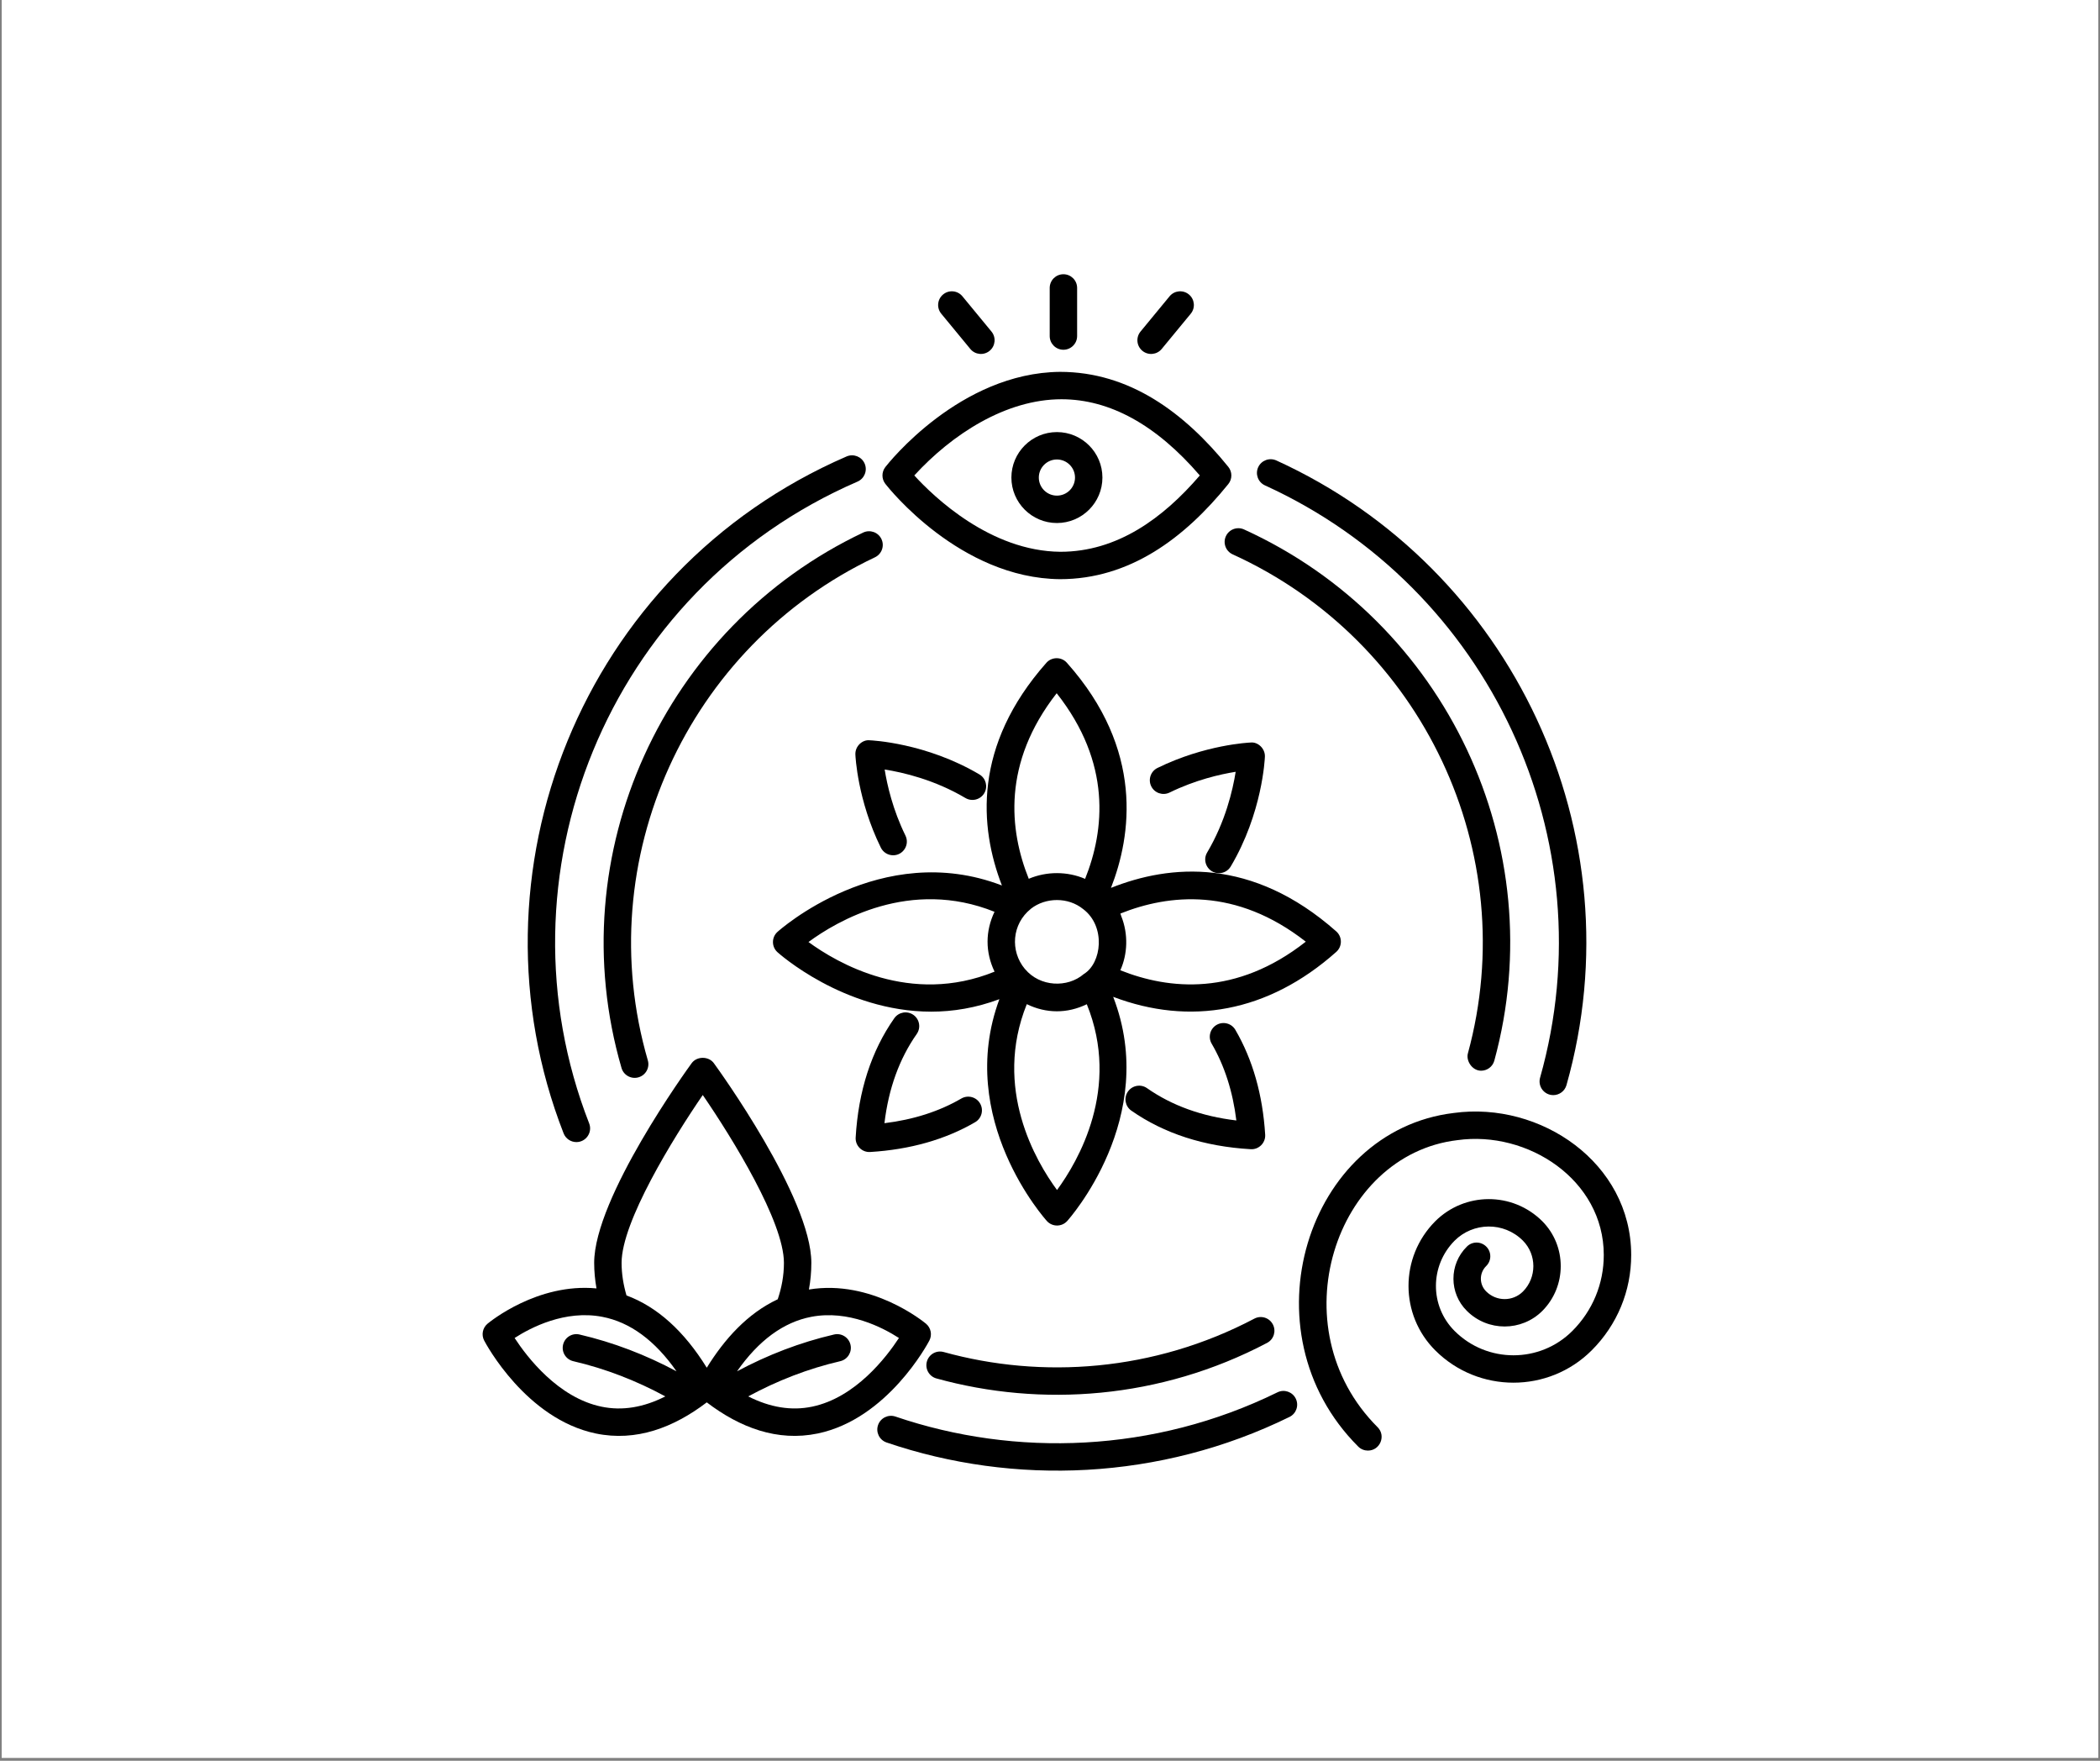
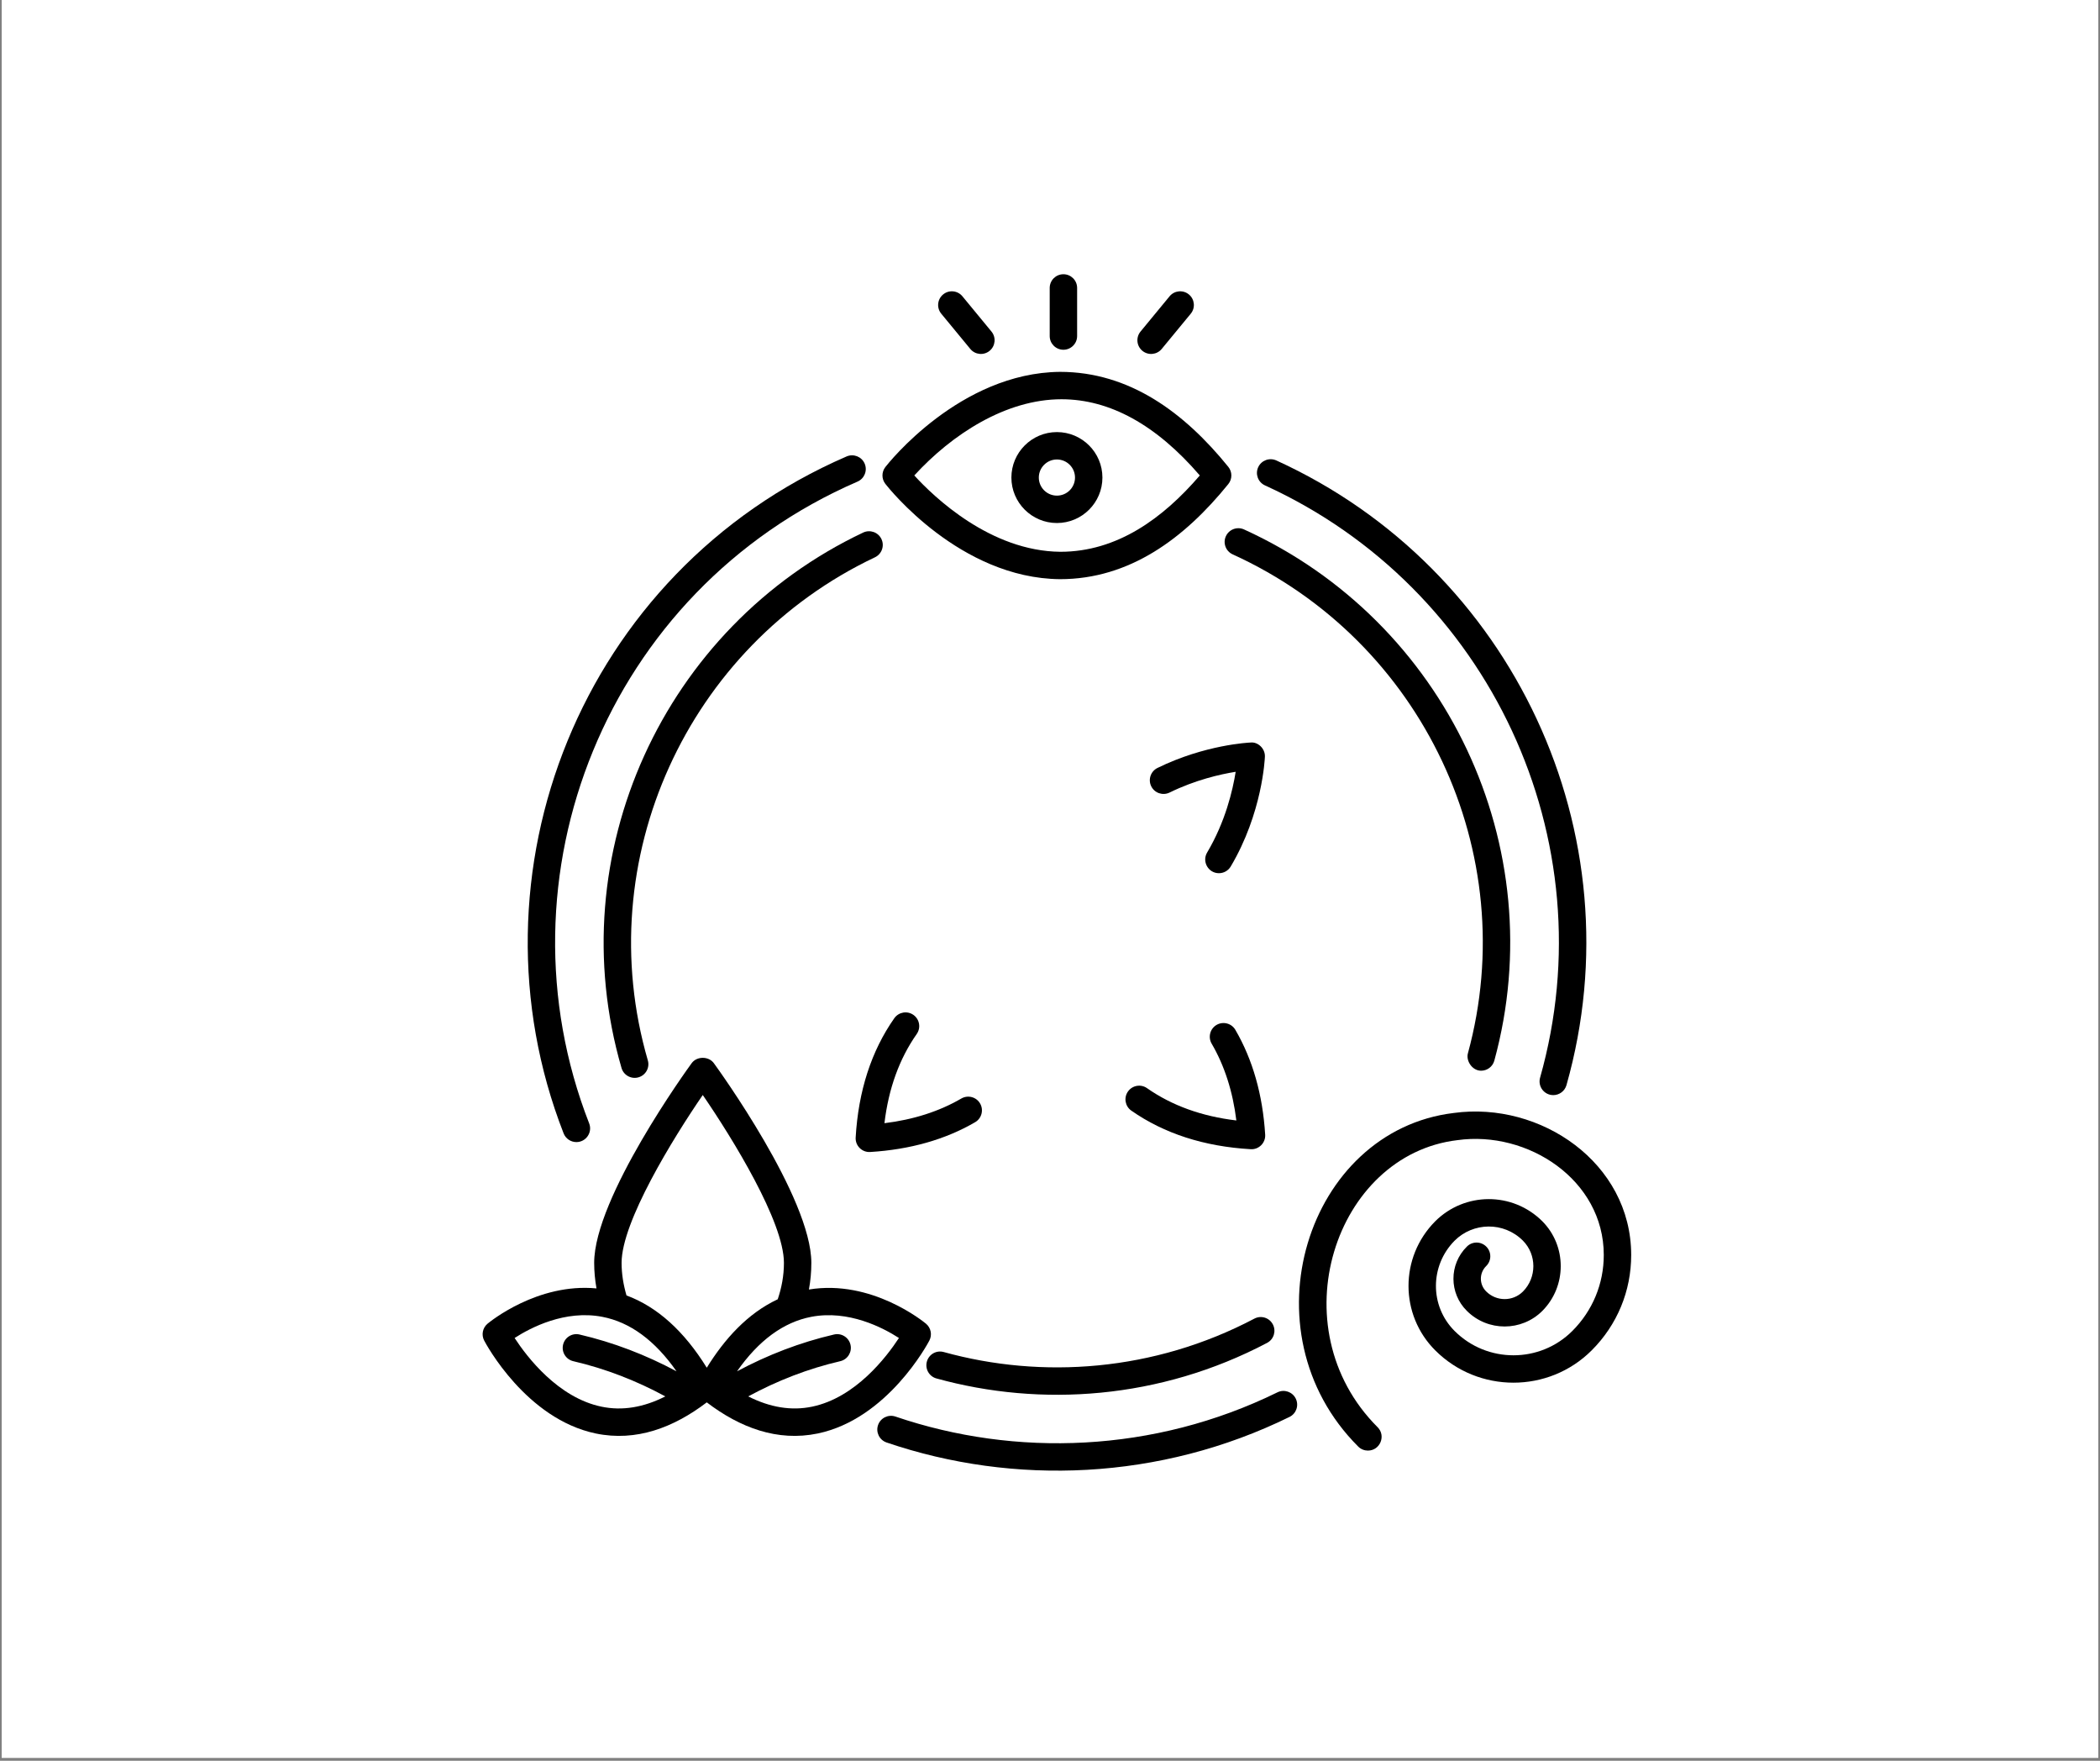
<svg xmlns="http://www.w3.org/2000/svg" width="940" zoomAndPan="magnify" viewBox="0 0 705 591" height="788" preserveAspectRatio="xMidYMid meet" version="1.0">
  <rect x="0" y="0" width="705" height="591" fill="#808080" stroke="none" />
  <defs>
    <clipPath id="a8a643f583">
      <path d="M 0.594 0 L 704.402 0 L 704.402 590 L 0.594 590 Z M 0.594 0 " clip-rule="nonzero" />
    </clipPath>
  </defs>
  <g clip-path="url(#a8a643f583)">
    <path fill="#ffffff" d="M 0.594 0 L 704.406 0 L 704.406 590 L 0.594 590 Z M 0.594 0 " fill-opacity="1" fill-rule="nonzero" />
    <path fill="#ffffff" d="M 0.594 0 L 704.406 0 L 704.406 590 L 0.594 590 Z M 0.594 0 " fill-opacity="1" fill-rule="nonzero" />
  </g>
-   <path fill="#000000" d="M 448.598 312.617 C 420.328 287.602 392.703 290.129 372.969 298.016 C 379.793 280.602 384.227 251.66 358.164 222.453 C 356.309 220.355 353.043 220.469 351.285 222.465 C 326.652 250.301 328.762 277.531 336.359 297.207 C 295.672 281.594 261.336 312.488 260.977 312.816 C 259.012 314.613 258.988 317.75 260.98 319.574 C 261.27 319.836 283.16 339.559 312.641 339.559 C 319.871 339.559 327.566 338.324 335.508 335.371 C 320.582 375.672 351.156 409.504 351.484 409.863 C 353.281 411.82 356.418 411.852 358.25 409.855 C 358.582 409.496 389.441 375.164 373.711 334.582 C 399.375 344.312 425.617 339.941 448.609 319.496 C 450.641 317.688 450.684 314.461 448.598 312.617 Z M 344.117 325.262 C 344.098 325.238 344.07 325.23 344.051 325.207 C 339.062 319.203 339.691 310.148 346.062 305.051 C 346.074 305.039 346.078 305.023 346.094 305.012 C 351.074 301.129 358.613 301.09 363.559 305.078 C 363.582 305.098 363.609 305.102 363.633 305.117 C 363.648 305.129 363.652 305.148 363.668 305.156 C 371.281 310.945 369.891 323.258 363.871 326.914 C 358.395 331.641 349.148 331.293 344.117 325.262 Z M 354.742 232.68 C 373.207 256.082 370.84 278.652 364.285 294.988 C 358.324 292.422 351.344 292.426 345.367 294.961 C 338.82 278.652 336.426 256.105 354.742 232.68 Z M 271.422 316.184 C 280.98 309.129 305.582 294.656 333.871 306.043 C 330.797 312.504 330.723 319.523 333.887 326.133 C 305.621 337.613 281.004 323.203 271.422 316.184 Z M 354.859 399.426 C 347.805 389.871 333.316 365.301 344.707 337.043 C 351.254 340.219 358.266 340.246 364.855 337.066 C 376.316 365.273 361.891 389.859 354.859 399.426 Z M 376.113 325.668 C 378.52 320.324 378.875 313.574 376.398 307.445 C 376.293 307.18 376.25 306.895 376.133 306.629 C 392.445 300.094 414.965 297.75 438.371 316.07 C 415 334.453 392.457 332.184 376.113 325.668 Z M 376.113 325.668 " fill-opacity="1" fill-rule="nonzero" />
  <path fill="#000000" d="M 378.668 366.367 C 377.211 368.449 377.715 371.312 379.793 372.773 C 390.785 380.465 404.273 384.824 419.879 385.723 C 422.543 385.902 424.906 383.66 424.738 380.852 C 423.918 367.488 420.551 355.652 414.727 345.66 C 413.449 343.469 410.637 342.73 408.426 344 C 406.234 345.281 405.492 348.094 406.766 350.293 C 411.09 357.699 413.867 366.348 415.062 376.074 C 403.461 374.703 393.398 371.066 385.078 365.242 C 382.992 363.773 380.129 364.289 378.668 366.367 Z M 378.668 366.367 " fill-opacity="1" fill-rule="nonzero" />
-   <path fill="#000000" d="M 330.426 266.242 C 331.719 264.059 330.996 261.238 328.812 259.938 C 310.895 249.336 292.707 248.504 291.941 248.473 C 289.605 248.211 287.043 250.375 287.164 253.258 C 287.188 253.875 287.875 268.559 295.703 284.496 C 296.508 286.125 298.141 287.07 299.844 287.07 C 303.223 287.07 305.473 283.516 303.969 280.449 C 299.73 271.816 297.832 263.484 296.996 258.281 C 303.172 259.25 313.754 261.715 324.113 267.852 C 326.301 269.141 329.125 268.422 330.426 266.242 Z M 330.426 266.242 " fill-opacity="1" fill-rule="nonzero" />
  <path fill="#000000" d="M 306.641 340.641 C 304.555 339.18 301.691 339.684 300.227 341.766 C 292.52 352.742 288.16 366.219 287.258 381.809 C 287.105 384.602 289.43 386.832 292.137 386.664 C 305.512 385.848 317.367 382.484 327.367 376.66 C 329.562 375.379 330.305 372.562 329.023 370.367 C 327.754 368.18 324.949 367.438 322.73 368.715 C 315.316 373.031 306.652 375.809 296.922 376.996 C 298.293 365.41 301.93 355.352 307.766 347.047 C 309.223 344.969 308.719 342.102 306.641 340.641 Z M 306.641 340.641 " fill-opacity="1" fill-rule="nonzero" />
  <path fill="#000000" d="M 409.207 293.086 C 410.781 293.086 412.309 292.285 413.172 290.836 C 423.785 272.938 424.613 254.766 424.645 254 C 424.766 251.145 422.18 248.949 419.855 249.227 C 419.238 249.25 404.539 249.941 388.59 257.754 C 386.309 258.871 385.367 261.625 386.48 263.906 C 387.602 266.184 390.34 267.129 392.641 266.016 C 401.285 261.781 409.621 259.883 414.832 259.051 C 413.855 265.219 411.395 275.785 405.25 286.145 C 403.438 289.203 405.656 293.086 409.207 293.086 Z M 409.207 293.086 " fill-opacity="1" fill-rule="nonzero" />
  <path fill="#000000" d="M 521.457 367.57 C 523.465 367.57 525.309 366.246 525.887 364.223 C 549.746 279.969 507.871 190.723 428.492 154.551 C 426.172 153.504 423.445 154.516 422.391 156.824 C 421.336 159.137 422.355 161.867 424.668 162.922 C 499.98 197.23 539.625 281.867 517.027 361.723 C 516.203 364.648 518.398 367.57 521.457 367.57 Z M 521.457 367.57 " fill-opacity="1" fill-rule="nonzero" />
  <path fill="#000000" d="M 189.211 380.406 C 189.926 382.227 191.664 383.336 193.504 383.336 C 196.746 383.336 198.965 380.07 197.793 377.066 C 165.516 294.418 203.449 198.23 287.883 161.645 C 290.215 160.633 291.281 157.926 290.273 155.594 C 289.262 153.27 286.559 152.203 284.215 153.203 C 195 191.867 155.254 293.43 189.211 380.406 Z M 189.211 380.406 " fill-opacity="1" fill-rule="nonzero" />
  <path fill="#000000" d="M 497.227 359.379 C 499.254 359.379 501.109 358.039 501.668 355.992 C 521.254 284.32 485.496 208.582 417.637 177.703 C 415.336 176.656 412.605 177.668 411.543 179.984 C 410.488 182.293 411.512 185.02 413.828 186.07 C 477.641 215.109 511.172 286.297 492.789 353.574 C 492.117 356.023 494.199 359.379 497.227 359.379 Z M 497.227 359.379 " fill-opacity="1" fill-rule="nonzero" />
  <path fill="#000000" d="M 293.727 187.059 C 296.02 185.969 297.004 183.227 295.914 180.934 C 294.828 178.641 292.078 177.668 289.781 178.75 C 222.867 210.434 187.777 286.727 208.652 358.465 C 209.367 360.938 211.961 362.301 214.352 361.598 C 216.797 360.891 218.199 358.34 217.484 355.902 C 197.93 288.602 230.746 216.879 293.727 187.059 Z M 293.727 187.059 " fill-opacity="1" fill-rule="nonzero" />
  <path fill="#000000" d="M 297.227 156.762 C 295.93 158.418 295.93 160.746 297.227 162.41 C 298.23 163.703 322.273 194.094 355.852 194.398 C 379.18 194.398 397.582 180.75 412.359 162.477 C 413.727 160.789 413.727 158.383 412.359 156.695 C 397.578 138.441 379.16 124.812 355.852 124.812 C 322.273 125.125 298.23 155.465 297.227 156.762 Z M 356.363 134.008 C 372.578 134.008 388.184 142.605 402.793 159.586 C 390.395 174.016 375.02 185.203 355.992 185.203 C 332.477 185.012 313.477 166.746 306.941 159.586 C 319.523 145.84 337.613 134.008 356.363 134.008 Z M 356.363 134.008 " fill-opacity="1" fill-rule="nonzero" />
  <path fill="#000000" d="M 354.82 175.551 C 363.246 175.551 370.098 168.711 370.098 160.293 C 370.098 151.875 363.246 145.027 354.82 145.027 C 346.395 145.027 339.539 151.875 339.539 160.293 C 339.539 168.711 346.395 175.551 354.82 175.551 Z M 354.82 154.223 C 358.172 154.223 360.895 156.945 360.895 160.293 C 360.895 163.641 358.172 166.355 354.82 166.355 C 351.473 166.355 348.746 163.641 348.746 160.293 C 348.746 156.945 351.473 154.223 354.82 154.223 Z M 354.82 154.223 " fill-opacity="1" fill-rule="nonzero" />
  <path fill="#000000" d="M 390 117.125 L 399.75 105.297 C 401.363 103.34 401.086 100.441 399.121 98.824 C 397.16 97.215 394.262 97.484 392.641 99.453 L 382.891 111.285 C 381.281 113.242 381.555 116.137 383.52 117.754 C 385.473 119.363 388.379 119.094 390 117.125 Z M 390 117.125 " fill-opacity="1" fill-rule="nonzero" />
  <path fill="#000000" d="M 332.223 117.754 C 334.188 116.137 334.465 113.242 332.852 111.285 L 323.102 99.453 C 321.484 97.484 318.582 97.215 316.625 98.824 C 314.66 100.441 314.383 103.34 315.996 105.297 L 325.746 117.125 C 327.363 119.094 330.273 119.363 332.223 117.754 Z M 332.223 117.754 " fill-opacity="1" fill-rule="nonzero" />
  <path fill="#000000" d="M 361.605 112.793 L 361.605 96.645 C 361.605 94.105 359.543 92.047 357.004 92.047 C 354.461 92.047 352.402 94.105 352.402 96.645 L 352.402 112.793 C 352.402 115.332 354.461 117.391 357.004 117.391 C 359.543 117.391 361.605 115.332 361.605 112.793 Z M 361.605 112.793 " fill-opacity="1" fill-rule="nonzero" />
  <path fill="#000000" d="M 294.77 478.328 C 293.949 480.734 295.234 483.348 297.641 484.164 C 340.363 498.727 389.457 496.91 432.906 475.586 C 435.184 474.469 436.125 471.715 435.004 469.434 C 433.891 467.164 431.133 466.199 428.844 467.336 C 387.438 487.656 340.863 489.176 300.613 475.461 C 298.203 474.641 295.59 475.93 294.77 478.328 Z M 294.77 478.328 " fill-opacity="1" fill-rule="nonzero" />
  <path fill="#000000" d="M 311.164 457.008 C 310.488 459.457 311.918 461.992 314.371 462.668 C 349.48 472.383 389.473 469.66 425.387 450.73 C 427.641 449.543 428.496 446.766 427.309 444.52 C 426.137 442.277 423.355 441.395 421.098 442.598 C 387.391 460.355 349.812 462.938 316.828 453.805 C 314.336 453.117 311.844 454.566 311.164 457.008 Z M 311.164 457.008 " fill-opacity="1" fill-rule="nonzero" />
  <path fill="#000000" d="M 534.352 453.242 C 542.918 444.684 547.629 433.309 547.613 421.203 C 547.586 390.336 517.223 369.586 488.078 373.562 C 438.691 379.461 417.34 446.977 455.973 485.535 C 456.871 486.434 458.055 486.883 459.227 486.883 C 463.312 486.883 465.371 481.91 462.48 479.035 C 428.969 445.555 448.129 387.57 489.25 382.688 C 512.871 379.371 538.395 395.992 538.41 421.207 C 538.422 430.852 534.672 439.922 527.844 446.742 C 516.949 457.625 499.23 457.613 488.336 446.742 C 479.91 438.324 480.035 424.793 488.336 416.426 C 494.52 410.246 504.793 409.945 511.262 416.414 C 515.938 421.125 515.938 428.793 511.281 433.492 C 507.891 436.887 502.371 436.887 498.941 433.469 C 496.59 431.152 496.516 427.324 498.941 424.938 C 500.75 423.16 500.777 420.25 498.988 418.438 C 497.203 416.629 494.293 416.59 492.48 418.387 C 486.383 424.383 486.484 434.113 492.457 439.996 C 499.449 446.977 510.812 446.977 517.809 439.977 C 526.016 431.691 526.016 418.215 517.789 409.918 C 507.766 399.93 491.691 400.062 481.809 409.934 C 469.832 422.016 469.91 441.34 481.828 453.242 C 496.305 467.707 519.875 467.707 534.352 453.242 Z M 534.352 453.242 " fill-opacity="1" fill-rule="nonzero" />
  <path fill="#000000" d="M 162.551 449.961 C 163.113 451.035 176.59 476.258 200.023 481.145 C 213.602 483.957 226.152 479.16 237.273 470.699 C 248.395 479.16 260.949 483.957 274.523 481.145 C 297.957 476.258 311.434 451.035 311.996 449.961 C 313.004 448.047 312.535 445.695 310.883 444.305 C 310.137 443.684 292.66 429.34 271.562 432.82 C 272.105 429.922 272.379 426.93 272.379 423.871 C 272.379 402.008 240.984 358.68 239.648 356.848 C 237.91 354.465 233.941 354.465 232.203 356.848 C 230.867 358.68 199.473 402.008 199.473 423.871 C 199.473 426.785 199.754 429.645 200.25 432.449 C 180.414 430.555 164.379 443.711 163.664 444.305 C 162.012 445.695 161.543 448.047 162.551 449.961 Z M 301.785 449.09 C 297.578 455.535 287.168 469.133 272.605 472.145 C 265.672 473.586 258.504 472.402 251.191 468.695 C 260.934 463.414 271.27 459.387 282.082 456.879 C 284.559 456.305 286.098 453.832 285.523 451.359 C 284.953 448.879 282.461 447.336 279.996 447.922 C 268.609 450.566 257.711 454.77 247.43 460.277 C 254.668 449.918 263.023 443.773 272.352 441.988 C 284.84 439.586 296.398 445.617 301.785 449.09 Z M 235.926 367.535 C 245.965 382.168 263.176 410.109 263.176 423.871 C 263.176 428.184 262.398 432.254 261.094 436.094 C 250.898 440.867 243.188 449.504 237.273 459.066 C 229.648 446.75 220.621 438.621 210.32 434.805 C 209.305 431.297 208.676 427.656 208.676 423.871 C 208.676 410.121 225.887 382.168 235.926 367.535 Z M 202.199 441.988 C 211.523 443.77 219.875 449.914 227.113 460.273 C 216.828 454.766 205.934 450.566 194.551 447.922 C 192.07 447.336 189.602 448.879 189.027 451.359 C 188.449 453.832 189.992 456.305 192.465 456.879 C 203.273 459.387 213.613 463.414 223.359 468.695 C 216.043 472.41 208.875 473.594 201.941 472.145 C 187.379 469.133 176.969 455.535 172.762 449.09 C 178.148 445.609 189.711 439.574 202.199 441.988 Z M 202.199 441.988 " fill-opacity="1" fill-rule="nonzero" />
</svg>